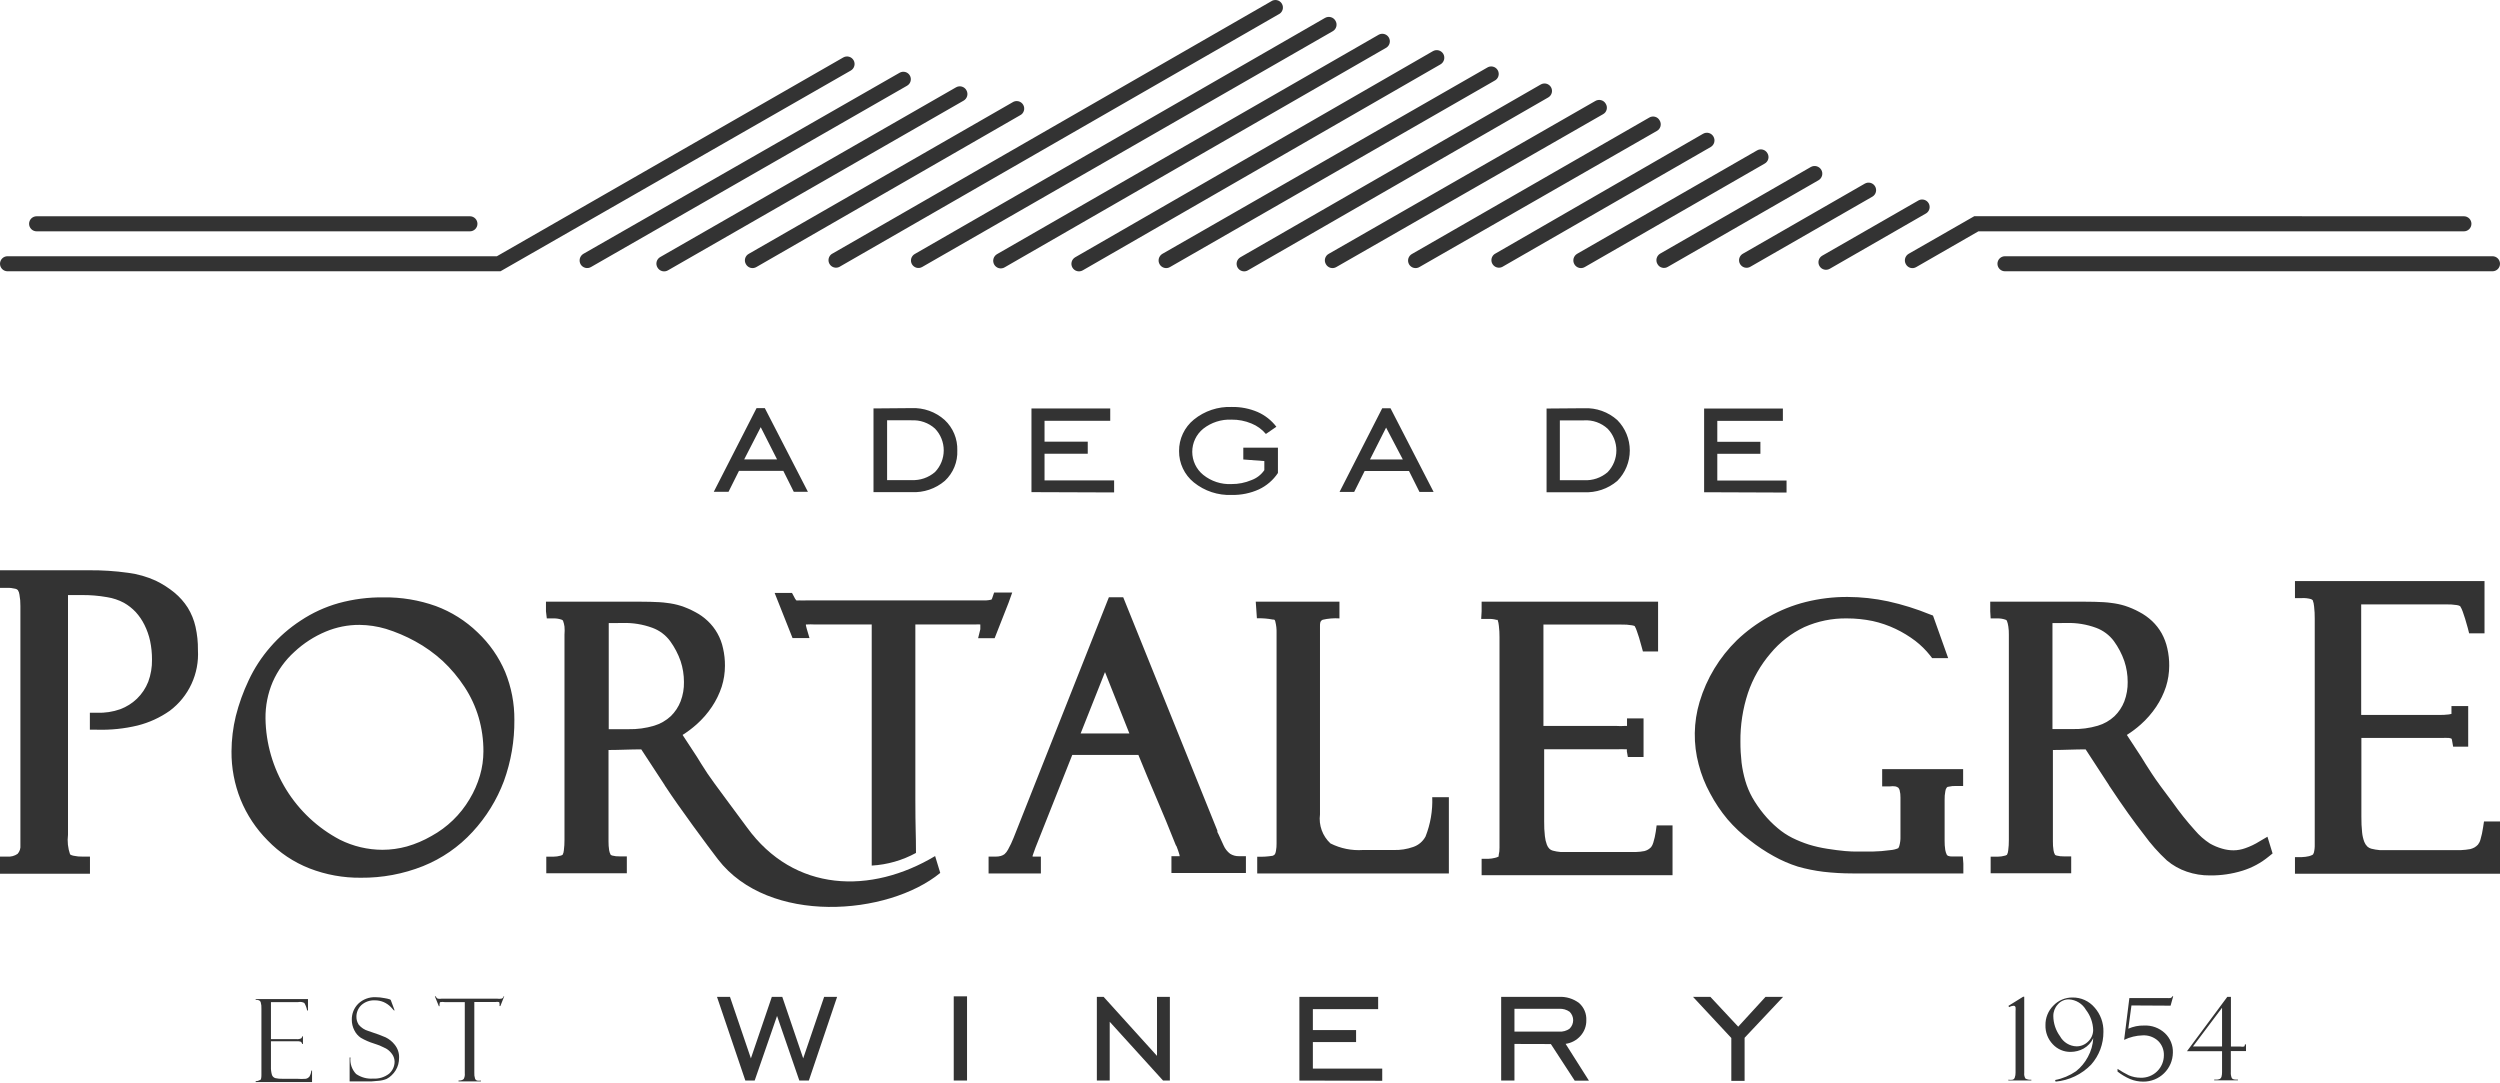
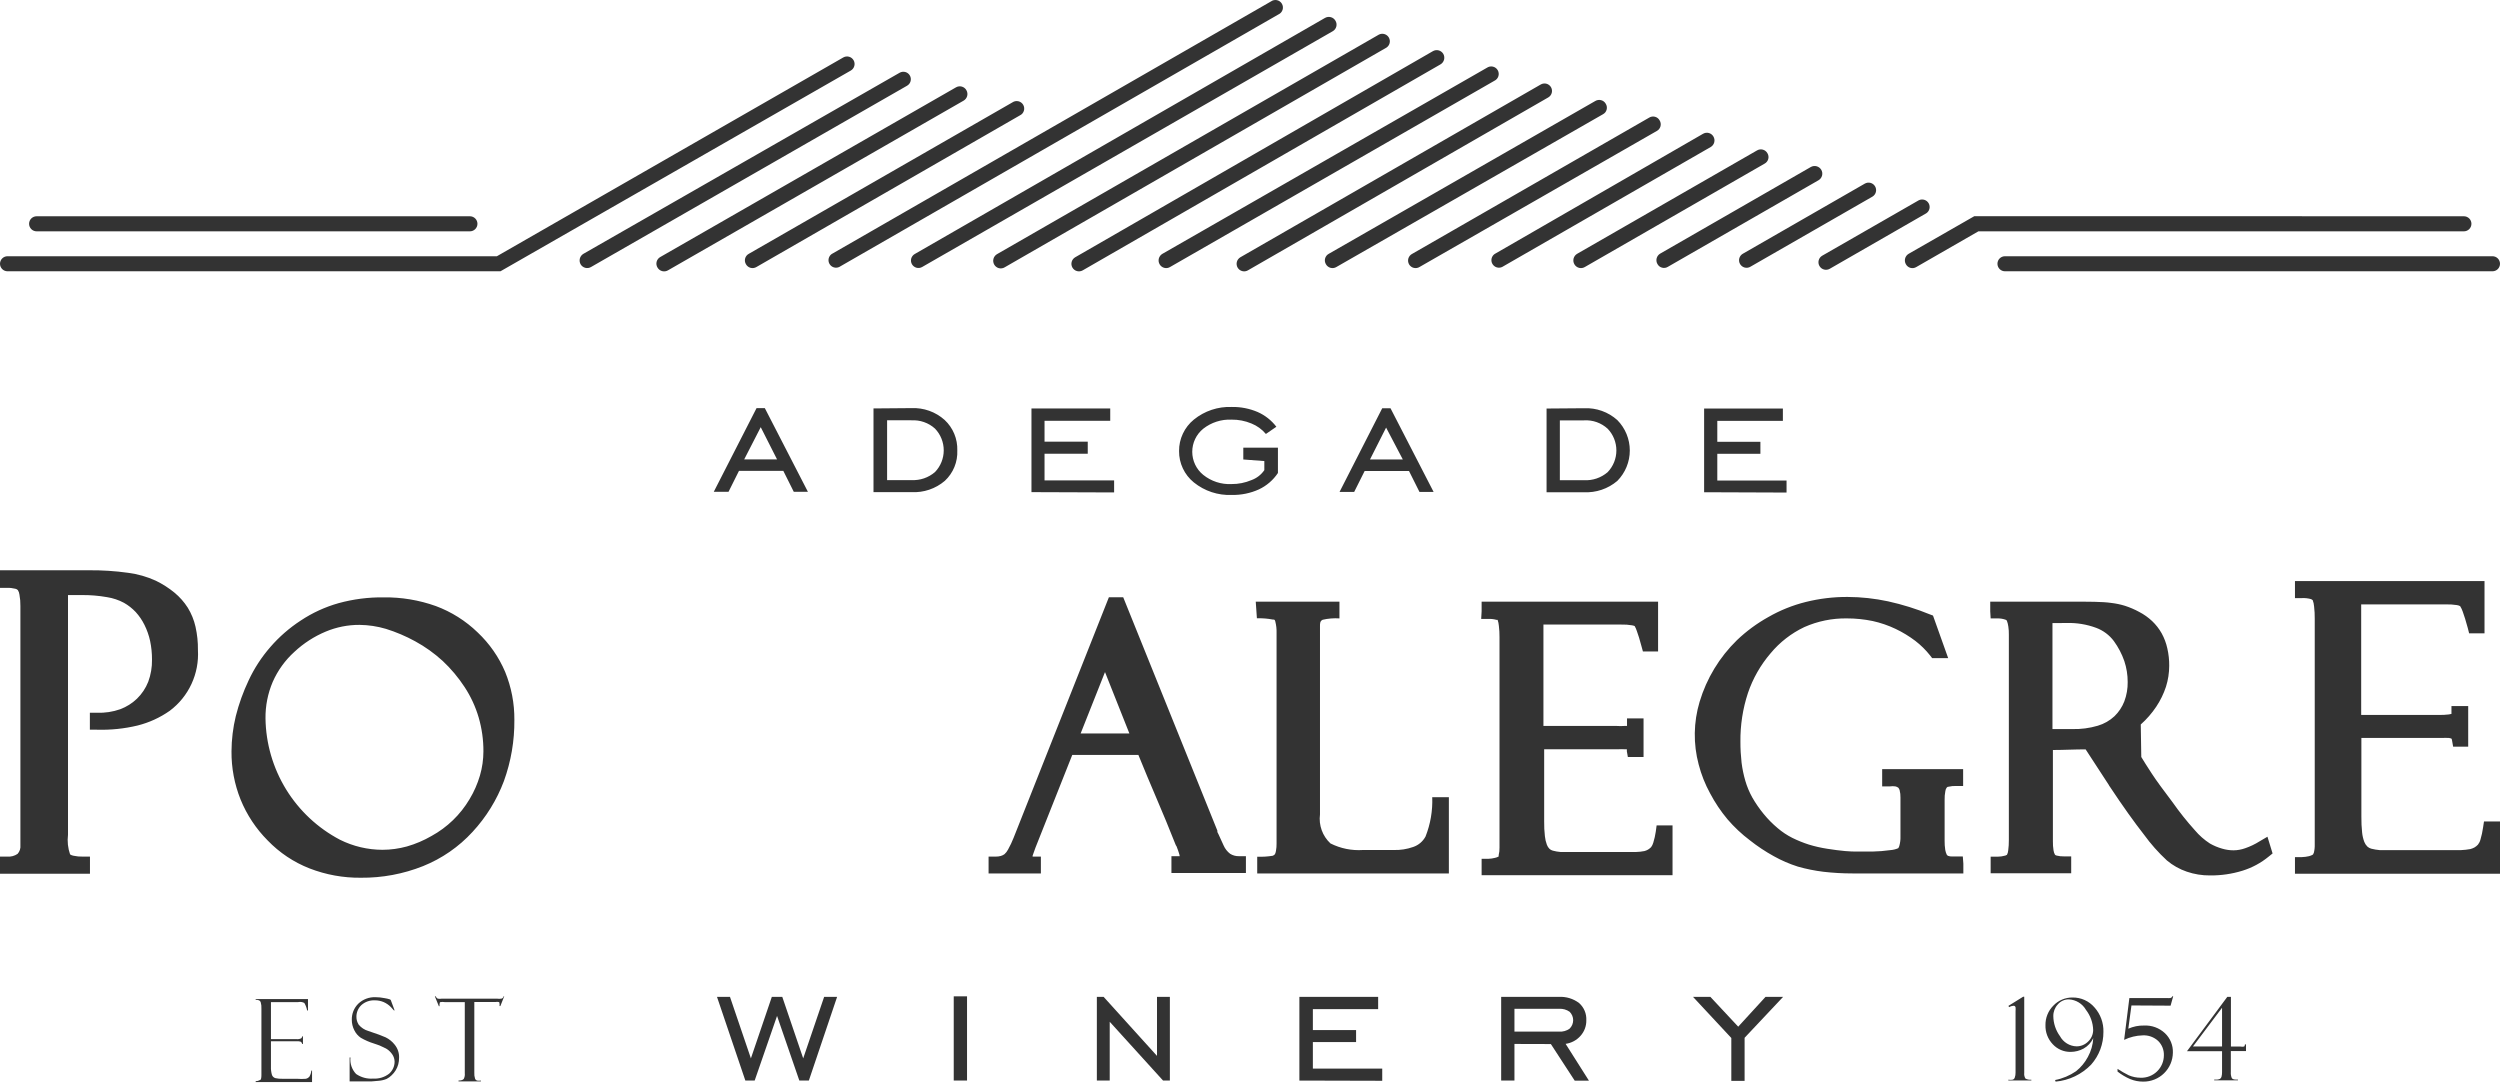
<svg xmlns="http://www.w3.org/2000/svg" width="150" height="65" viewBox="0 0 150 65" fill="none">
  <path d="M57.356 5.243C57.408 5.212 57.466 5.192 57.526 5.183C57.586 5.175 57.648 5.179 57.706 5.195C57.765 5.21 57.819 5.238 57.867 5.275C57.915 5.313 57.955 5.359 57.984 5.413C58.014 5.465 58.034 5.523 58.042 5.583C58.05 5.642 58.045 5.703 58.03 5.762C58.014 5.82 57.987 5.875 57.95 5.922C57.913 5.97 57.867 6.01 57.815 6.04L40.077 16.221C40.024 16.251 39.967 16.271 39.907 16.279C39.847 16.287 39.786 16.283 39.727 16.267C39.669 16.251 39.614 16.224 39.567 16.187C39.519 16.15 39.479 16.104 39.449 16.052C39.417 16 39.397 15.942 39.388 15.883C39.379 15.823 39.383 15.762 39.398 15.703C39.413 15.645 39.44 15.59 39.477 15.542C39.513 15.494 39.559 15.454 39.612 15.424L57.356 5.243ZM60.739 6.147C60.791 6.111 60.849 6.085 60.91 6.073C60.972 6.06 61.035 6.06 61.097 6.074C61.158 6.087 61.216 6.113 61.267 6.15C61.318 6.187 61.361 6.234 61.392 6.288C61.424 6.343 61.444 6.403 61.45 6.465C61.457 6.528 61.451 6.591 61.432 6.651C61.413 6.711 61.382 6.766 61.341 6.814C61.299 6.861 61.248 6.899 61.191 6.925L45.387 16.02C45.335 16.052 45.278 16.072 45.218 16.081C45.158 16.09 45.097 16.087 45.038 16.071C44.98 16.056 44.925 16.029 44.877 15.992C44.829 15.956 44.789 15.91 44.759 15.857C44.727 15.805 44.706 15.747 44.697 15.687C44.688 15.627 44.692 15.565 44.708 15.506C44.724 15.448 44.751 15.393 44.789 15.345C44.827 15.297 44.875 15.258 44.928 15.229L60.739 6.147ZM76.262 0.084C76.313 0.047 76.371 0.022 76.433 0.009C76.494 -0.003 76.558 -0.003 76.619 0.01C76.681 0.024 76.739 0.05 76.789 0.086C76.84 0.123 76.883 0.171 76.914 0.225C76.946 0.279 76.966 0.34 76.973 0.402C76.98 0.465 76.974 0.528 76.955 0.588C76.936 0.648 76.904 0.703 76.863 0.75C76.822 0.798 76.771 0.836 76.713 0.862L50.352 16.02C50.249 16.067 50.133 16.075 50.026 16.041C49.918 16.007 49.827 15.934 49.771 15.837C49.714 15.74 49.696 15.625 49.72 15.514C49.744 15.404 49.808 15.307 49.9 15.242L76.262 0.084ZM79.5 1.075C79.553 1.045 79.61 1.025 79.67 1.018C79.73 1.01 79.791 1.014 79.85 1.03C79.908 1.045 79.963 1.072 80.01 1.109C80.058 1.146 80.098 1.192 80.128 1.245C80.159 1.297 80.18 1.354 80.189 1.414C80.198 1.474 80.194 1.535 80.179 1.593C80.164 1.652 80.137 1.707 80.1 1.755C80.064 1.803 80.017 1.843 79.965 1.873L55.329 16.02C55.226 16.079 55.103 16.095 54.989 16.064C54.874 16.032 54.776 15.957 54.717 15.854C54.658 15.751 54.642 15.628 54.673 15.513C54.705 15.399 54.78 15.301 54.883 15.242L79.5 1.075ZM82.739 2.073C82.843 2.022 82.962 2.013 83.072 2.047C83.182 2.08 83.275 2.155 83.332 2.255C83.389 2.356 83.406 2.474 83.378 2.586C83.351 2.698 83.282 2.795 83.185 2.858L60.281 16.039C60.23 16.07 60.172 16.091 60.112 16.1C60.052 16.109 59.991 16.105 59.933 16.09C59.874 16.075 59.819 16.048 59.772 16.011C59.724 15.975 59.683 15.928 59.654 15.876C59.623 15.823 59.604 15.766 59.596 15.706C59.588 15.646 59.592 15.585 59.608 15.527C59.623 15.468 59.651 15.414 59.688 15.366C59.724 15.318 59.77 15.278 59.823 15.248L82.739 2.073ZM85.972 3.071C86.023 3.041 86.081 3.021 86.141 3.012C86.2 3.004 86.261 3.008 86.319 3.023C86.378 3.038 86.432 3.064 86.48 3.101C86.528 3.137 86.569 3.183 86.599 3.235C86.659 3.341 86.674 3.466 86.643 3.583C86.611 3.7 86.535 3.801 86.43 3.862L64.964 16.221C64.859 16.281 64.736 16.297 64.62 16.266C64.504 16.235 64.405 16.159 64.345 16.055C64.285 15.951 64.269 15.827 64.3 15.711C64.332 15.595 64.408 15.496 64.512 15.436L85.972 3.071ZM89.21 4.069C89.262 4.033 89.32 4.008 89.381 3.995C89.443 3.982 89.507 3.983 89.568 3.996C89.629 4.009 89.687 4.035 89.738 4.072C89.789 4.109 89.832 4.156 89.863 4.211C89.895 4.265 89.915 4.325 89.921 4.388C89.928 4.45 89.922 4.514 89.903 4.574C89.885 4.633 89.853 4.689 89.812 4.736C89.77 4.783 89.719 4.821 89.662 4.848L70.205 16.02C70.153 16.052 70.096 16.072 70.036 16.081C69.976 16.09 69.915 16.087 69.856 16.071C69.798 16.056 69.743 16.029 69.695 15.992C69.647 15.956 69.607 15.91 69.577 15.857C69.547 15.805 69.527 15.747 69.519 15.687C69.511 15.627 69.515 15.566 69.531 15.508C69.547 15.45 69.574 15.395 69.611 15.347C69.648 15.299 69.694 15.259 69.746 15.229L89.21 4.069ZM92.449 5.067C92.5 5.038 92.557 5.019 92.615 5.012C92.674 5.004 92.733 5.008 92.79 5.024C92.846 5.039 92.9 5.066 92.946 5.102C92.993 5.138 93.032 5.183 93.061 5.234C93.09 5.285 93.109 5.341 93.117 5.4C93.124 5.458 93.12 5.517 93.105 5.574C93.089 5.631 93.063 5.684 93.027 5.731C92.991 5.777 92.946 5.816 92.895 5.846L74.874 16.221C74.823 16.251 74.766 16.27 74.707 16.278C74.648 16.285 74.588 16.281 74.531 16.266C74.474 16.25 74.42 16.224 74.373 16.188C74.325 16.151 74.286 16.106 74.256 16.055C74.227 16.003 74.207 15.946 74.2 15.887C74.192 15.828 74.196 15.768 74.211 15.711C74.227 15.654 74.253 15.6 74.29 15.553C74.326 15.506 74.371 15.466 74.422 15.436L92.449 5.067ZM95.719 6.059C95.771 6.028 95.829 6.008 95.889 5.999C95.949 5.991 96.01 5.995 96.069 6.011C96.128 6.026 96.183 6.054 96.23 6.091C96.278 6.129 96.318 6.175 96.347 6.229C96.379 6.28 96.4 6.338 96.409 6.399C96.418 6.459 96.414 6.52 96.398 6.579C96.382 6.638 96.355 6.693 96.317 6.741C96.279 6.788 96.231 6.828 96.177 6.856L80.184 16.02C80.133 16.052 80.075 16.072 80.016 16.081C79.956 16.09 79.895 16.087 79.836 16.071C79.778 16.056 79.723 16.029 79.675 15.992C79.627 15.956 79.587 15.91 79.557 15.857C79.525 15.805 79.504 15.747 79.495 15.687C79.486 15.627 79.49 15.565 79.506 15.506C79.522 15.448 79.549 15.393 79.587 15.345C79.625 15.297 79.673 15.258 79.726 15.229L95.719 6.059ZM98.952 7.057C99.004 7.025 99.061 7.004 99.122 6.995C99.182 6.986 99.243 6.99 99.302 7.006C99.361 7.022 99.416 7.05 99.464 7.087C99.511 7.125 99.551 7.173 99.579 7.227C99.611 7.278 99.632 7.336 99.64 7.396C99.649 7.455 99.646 7.516 99.631 7.575C99.615 7.633 99.589 7.688 99.552 7.736C99.515 7.784 99.469 7.824 99.416 7.854L85.181 16.014C85.129 16.047 85.071 16.07 85.01 16.08C84.95 16.09 84.888 16.088 84.828 16.073C84.768 16.059 84.712 16.032 84.663 15.995C84.614 15.958 84.573 15.911 84.542 15.858C84.512 15.804 84.493 15.745 84.486 15.684C84.479 15.623 84.485 15.561 84.503 15.502C84.521 15.443 84.551 15.389 84.591 15.342C84.631 15.295 84.68 15.257 84.735 15.229L98.952 7.057ZM102.178 8.03C102.23 7.999 102.287 7.978 102.347 7.969C102.407 7.96 102.468 7.964 102.526 7.979C102.585 7.994 102.64 8.021 102.688 8.058C102.736 8.094 102.776 8.141 102.806 8.193C102.836 8.245 102.856 8.302 102.865 8.362C102.873 8.422 102.869 8.483 102.854 8.541C102.839 8.599 102.813 8.654 102.776 8.702C102.74 8.75 102.694 8.79 102.642 8.821L90.127 16.02C90.025 16.067 89.908 16.075 89.801 16.041C89.694 16.007 89.603 15.934 89.546 15.837C89.489 15.74 89.471 15.625 89.495 15.514C89.519 15.404 89.583 15.307 89.675 15.242L102.178 8.03ZM105.417 9.028C105.468 8.997 105.526 8.976 105.586 8.967C105.646 8.958 105.707 8.962 105.765 8.977C105.824 8.992 105.879 9.019 105.927 9.056C105.974 9.092 106.015 9.139 106.044 9.191C106.076 9.243 106.098 9.301 106.106 9.361C106.115 9.421 106.112 9.483 106.096 9.542C106.08 9.6 106.052 9.655 106.014 9.703C105.976 9.751 105.929 9.79 105.875 9.819L95.092 16.02C95.04 16.052 94.983 16.072 94.923 16.081C94.863 16.09 94.802 16.087 94.743 16.071C94.685 16.056 94.63 16.029 94.582 15.992C94.534 15.956 94.494 15.91 94.464 15.857C94.433 15.805 94.413 15.748 94.405 15.688C94.397 15.628 94.4 15.568 94.415 15.509C94.431 15.451 94.457 15.396 94.493 15.348C94.53 15.3 94.575 15.26 94.627 15.229L105.417 9.028ZM108.649 10.02C108.755 9.96 108.88 9.945 108.998 9.976C109.115 10.008 109.215 10.084 109.277 10.189C109.307 10.241 109.327 10.299 109.335 10.359C109.343 10.419 109.339 10.48 109.323 10.538C109.307 10.597 109.28 10.651 109.243 10.699C109.206 10.747 109.16 10.787 109.107 10.817L100.075 16.008C100.024 16.04 99.966 16.061 99.906 16.071C99.846 16.08 99.785 16.077 99.726 16.061C99.668 16.046 99.612 16.019 99.564 15.982C99.517 15.944 99.477 15.898 99.448 15.844C99.417 15.793 99.397 15.735 99.389 15.675C99.38 15.616 99.384 15.555 99.399 15.497C99.414 15.438 99.441 15.384 99.477 15.336C99.513 15.288 99.559 15.247 99.611 15.217L108.649 10.02ZM111.888 11.018C111.992 10.958 112.116 10.942 112.232 10.973C112.348 11.004 112.446 11.08 112.506 11.184C112.566 11.288 112.582 11.412 112.551 11.527C112.52 11.643 112.444 11.742 112.34 11.802L105.04 15.995C104.988 16.029 104.931 16.051 104.87 16.061C104.809 16.072 104.747 16.069 104.687 16.055C104.627 16.04 104.571 16.013 104.522 15.976C104.473 15.939 104.432 15.892 104.402 15.839C104.371 15.785 104.352 15.726 104.345 15.665C104.339 15.604 104.344 15.542 104.362 15.483C104.381 15.424 104.41 15.37 104.45 15.323C104.49 15.276 104.539 15.238 104.595 15.21L111.888 11.018ZM115.127 12.016C115.23 11.965 115.349 11.955 115.459 11.989C115.57 12.023 115.663 12.097 115.72 12.198C115.777 12.298 115.793 12.416 115.766 12.528C115.738 12.64 115.669 12.738 115.572 12.8L109.785 16.127C109.681 16.187 109.558 16.203 109.442 16.172C109.326 16.14 109.227 16.065 109.167 15.96C109.107 15.857 109.091 15.733 109.122 15.617C109.153 15.501 109.229 15.402 109.333 15.342L115.127 12.016ZM28.195 12.976C28.315 12.976 28.43 13.024 28.514 13.108C28.599 13.193 28.647 13.308 28.647 13.428C28.647 13.548 28.599 13.663 28.514 13.747C28.43 13.832 28.315 13.88 28.195 13.88H2.197C2.077 13.88 1.962 13.832 1.877 13.747C1.793 13.663 1.745 13.548 1.745 13.428C1.745 13.308 1.793 13.193 1.877 13.108C1.962 13.024 2.077 12.976 2.197 12.976H28.195ZM147.835 12.976C147.954 12.976 148.069 13.024 148.154 13.108C148.239 13.193 148.286 13.308 148.286 13.428C148.286 13.548 148.239 13.663 148.154 13.747C148.069 13.832 147.954 13.88 147.835 13.88H118.704L114.982 16.02C114.931 16.052 114.873 16.074 114.813 16.083C114.753 16.092 114.692 16.089 114.633 16.074C114.575 16.059 114.52 16.032 114.472 15.994C114.424 15.957 114.384 15.91 114.355 15.857C114.324 15.805 114.304 15.748 114.296 15.688C114.288 15.628 114.291 15.568 114.306 15.509C114.321 15.451 114.348 15.396 114.384 15.348C114.421 15.3 114.466 15.26 114.518 15.229L118.46 12.97L147.835 12.976ZM149.548 15.374C149.668 15.374 149.783 15.421 149.868 15.506C149.952 15.591 150 15.706 150 15.826C150 15.945 149.952 16.06 149.868 16.145C149.783 16.23 149.668 16.277 149.548 16.277H120.299C120.179 16.277 120.064 16.23 119.979 16.145C119.894 16.06 119.847 15.945 119.847 15.826C119.847 15.706 119.894 15.591 119.979 15.506C120.064 15.421 120.179 15.374 120.299 15.374H149.548ZM50.596 3.448C50.7 3.388 50.824 3.372 50.94 3.403C51.056 3.434 51.155 3.51 51.215 3.614C51.275 3.718 51.291 3.842 51.259 3.958C51.228 4.074 51.152 4.173 51.048 4.233L30.028 16.277H0.452C0.332 16.277 0.217 16.23 0.132 16.145C0.048 16.06 0 15.945 0 15.826C0 15.706 0.048 15.591 0.132 15.506C0.217 15.421 0.332 15.374 0.452 15.374H29.814L50.596 3.448ZM53.979 4.364C54.031 4.335 54.087 4.316 54.145 4.309C54.204 4.301 54.263 4.305 54.32 4.321C54.377 4.336 54.43 4.363 54.477 4.399C54.523 4.435 54.562 4.48 54.591 4.531C54.621 4.582 54.64 4.638 54.647 4.697C54.654 4.755 54.65 4.814 54.635 4.871C54.62 4.928 54.593 4.981 54.557 5.028C54.521 5.074 54.476 5.113 54.425 5.143L35.463 16.02C35.411 16.051 35.354 16.071 35.294 16.079C35.235 16.087 35.174 16.084 35.115 16.069C35.057 16.053 35.002 16.027 34.955 15.991C34.906 15.954 34.866 15.909 34.836 15.857C34.776 15.751 34.761 15.626 34.792 15.508C34.824 15.391 34.9 15.291 35.005 15.229L53.979 4.364Z" fill="#333333" />
  <path d="M103.879 64.853V62.279L101.582 59.813H102.624L104.293 61.601L105.931 59.813H106.986L104.676 62.267V64.853H103.879ZM90.867 62.637V64.834H90.07V59.813H93.535C93.97 59.789 94.399 59.92 94.746 60.183C94.891 60.312 95.006 60.472 95.081 60.651C95.156 60.831 95.189 61.025 95.179 61.219C95.186 61.561 95.062 61.892 94.834 62.148C94.603 62.411 94.284 62.583 93.937 62.631L95.336 64.84H94.483L93.052 62.643L90.867 62.637ZM90.867 61.896H93.547C93.771 61.913 93.993 61.851 94.175 61.721C94.243 61.655 94.297 61.575 94.334 61.488C94.371 61.401 94.39 61.307 94.39 61.212C94.39 61.117 94.371 61.024 94.334 60.936C94.297 60.849 94.243 60.77 94.175 60.704C93.992 60.576 93.77 60.514 93.547 60.528H90.867V61.896ZM77.963 64.834V59.813H82.689V60.547H78.772V61.802H81.365V62.524H78.772V64.118H82.934V64.847L77.963 64.834ZM65.811 64.834V59.813H66.219L69.42 63.353V59.813H70.192V64.834H69.784L66.583 61.306V64.834H65.811ZM57.224 64.834V59.781H58.022V64.834H57.224ZM44.721 64.834L43.02 59.813H43.799L45.054 63.503L46.309 59.813H46.937L48.192 63.503L49.448 59.813H50.226L48.531 64.834H47.96L46.623 60.955L45.28 64.834H44.721Z" fill="#333333" />
  <path d="M30.254 59.775L30.021 60.365H29.971C29.979 60.317 29.979 60.268 29.971 60.221C29.971 60.164 29.971 60.133 29.915 60.12C29.857 60.107 29.797 60.107 29.739 60.12H28.459V64.357C28.451 64.478 28.465 64.599 28.502 64.715C28.511 64.742 28.526 64.766 28.546 64.787C28.565 64.807 28.589 64.823 28.615 64.834C28.694 64.847 28.775 64.847 28.854 64.834V64.884H27.511V64.834C27.68 64.834 27.781 64.79 27.825 64.734C27.879 64.632 27.901 64.516 27.887 64.401V60.126H26.676C26.595 60.112 26.512 60.112 26.431 60.126C26.393 60.126 26.375 60.177 26.375 60.233C26.368 60.279 26.368 60.325 26.375 60.371H26.331L26.092 59.781H26.142C26.165 59.84 26.207 59.889 26.262 59.919C26.345 59.934 26.43 59.934 26.513 59.919H29.814C29.906 59.932 29.999 59.932 30.09 59.919C30.122 59.909 30.149 59.891 30.172 59.867C30.194 59.843 30.209 59.813 30.216 59.781L30.254 59.775ZM23.443 59.995L23.676 60.622H23.632L23.45 60.421C23.327 60.297 23.182 60.197 23.023 60.126C22.852 60.054 22.668 60.017 22.483 60.02C22.188 60.007 21.899 60.11 21.68 60.308C21.585 60.399 21.51 60.508 21.459 60.629C21.409 60.75 21.383 60.88 21.385 61.011C21.384 61.178 21.432 61.342 21.523 61.482C21.673 61.663 21.874 61.794 22.1 61.859C22.609 62.028 22.954 62.154 23.142 62.242C23.353 62.346 23.537 62.496 23.682 62.681C23.863 62.904 23.957 63.185 23.945 63.472C23.945 63.603 23.928 63.734 23.895 63.861C23.826 64.114 23.687 64.342 23.494 64.52C23.407 64.607 23.308 64.679 23.199 64.734C23.047 64.797 22.886 64.835 22.722 64.847L22.295 64.884H20.977V63.447H21.027C21.009 63.627 21.029 63.809 21.088 63.98C21.146 64.151 21.241 64.307 21.366 64.439C21.665 64.645 22.026 64.743 22.389 64.715C22.734 64.738 23.076 64.633 23.349 64.42C23.451 64.33 23.533 64.221 23.59 64.097C23.646 63.974 23.675 63.84 23.676 63.704C23.674 63.547 23.626 63.394 23.538 63.265C23.452 63.139 23.344 63.03 23.217 62.945C22.97 62.807 22.709 62.696 22.439 62.612C22.163 62.527 21.898 62.411 21.648 62.267C21.481 62.153 21.347 61.997 21.259 61.815C21.159 61.621 21.107 61.406 21.108 61.187C21.104 61.008 21.137 60.83 21.203 60.664C21.27 60.498 21.37 60.347 21.498 60.221C21.635 60.09 21.798 59.988 21.976 59.921C22.154 59.854 22.343 59.824 22.533 59.831C22.715 59.833 22.895 59.852 23.073 59.888C23.182 59.904 23.289 59.929 23.393 59.963L23.443 59.995ZM15.34 59.995V59.944H18.479V60.629H18.428C18.399 60.469 18.342 60.316 18.259 60.177C18.145 60.117 18.014 60.1 17.889 60.126H16.257V62.348H17.776C17.874 62.36 17.974 62.344 18.064 62.304C18.084 62.291 18.099 62.273 18.11 62.252C18.121 62.232 18.127 62.209 18.127 62.185H18.177V62.637H18.127C18.124 62.611 18.116 62.586 18.103 62.563C18.09 62.541 18.073 62.521 18.052 62.505C17.977 62.48 17.898 62.47 17.82 62.474H16.257V63.999C16.25 64.169 16.271 64.338 16.319 64.501C16.337 64.547 16.364 64.588 16.4 64.62C16.436 64.653 16.48 64.677 16.526 64.689C16.665 64.719 16.806 64.732 16.947 64.727H17.826C18.003 64.742 18.182 64.742 18.359 64.727C18.433 64.709 18.501 64.669 18.554 64.614C18.626 64.501 18.669 64.372 18.679 64.238H18.723V64.922H15.34V64.872C15.431 64.871 15.519 64.847 15.598 64.802C15.66 64.802 15.685 64.671 15.685 64.52V60.516C15.693 60.386 15.678 60.257 15.642 60.133C15.61 60.026 15.51 59.988 15.34 59.988V59.995Z" fill="#333333" />
  <path d="M131.578 62.788H133.323V60.465L131.578 62.788ZM134.76 63.064H133.85V64.319C133.84 64.443 133.859 64.568 133.907 64.683C133.944 64.746 134.038 64.777 134.183 64.777H134.277V64.821H132.852V64.777H132.946C133.032 64.785 133.119 64.77 133.197 64.734C133.245 64.704 133.279 64.656 133.291 64.602C133.314 64.511 133.325 64.418 133.323 64.326V63.07H131.22L133.637 59.813H133.856V62.794H134.434C134.5 62.808 134.569 62.808 134.635 62.794C134.672 62.794 134.691 62.731 134.697 62.662H134.76V63.064ZM127.887 60.327L127.699 61.721C127.995 61.59 128.317 61.525 128.64 61.532C128.87 61.521 129.099 61.555 129.315 61.634C129.53 61.713 129.728 61.834 129.896 61.991C130.054 62.14 130.178 62.322 130.26 62.523C130.342 62.724 130.381 62.941 130.373 63.158C130.37 63.389 130.322 63.617 130.232 63.829C130.141 64.041 130.01 64.234 129.845 64.395C129.68 64.557 129.485 64.684 129.271 64.77C129.056 64.856 128.827 64.899 128.597 64.897C128.328 64.899 128.061 64.848 127.812 64.746C127.54 64.629 127.285 64.477 127.052 64.294V64.131C127.27 64.275 127.497 64.405 127.73 64.52C127.953 64.614 128.192 64.663 128.433 64.664C128.615 64.671 128.796 64.641 128.965 64.576C129.135 64.512 129.29 64.413 129.42 64.287C129.551 64.161 129.655 64.01 129.726 63.843C129.797 63.676 129.833 63.496 129.833 63.315C129.838 63.157 129.81 63 129.752 62.853C129.694 62.706 129.606 62.573 129.494 62.461C129.37 62.344 129.222 62.254 129.061 62.195C128.901 62.137 128.73 62.112 128.559 62.122C128.174 62.132 127.795 62.224 127.448 62.392L127.762 59.882H130.015C130.082 59.889 130.149 59.889 130.216 59.882C130.245 59.877 130.272 59.865 130.294 59.846C130.316 59.827 130.332 59.803 130.341 59.775H130.392L130.235 60.34L127.887 60.327ZM124.592 62.781C124.723 62.782 124.853 62.756 124.973 62.705C125.094 62.654 125.204 62.58 125.295 62.486C125.387 62.398 125.461 62.292 125.512 62.174C125.562 62.057 125.589 61.93 125.59 61.802C125.578 61.363 125.426 60.938 125.157 60.591C125.053 60.41 124.906 60.258 124.728 60.148C124.55 60.039 124.348 59.975 124.14 59.963C124.011 59.959 123.883 59.985 123.766 60.039C123.648 60.092 123.544 60.171 123.462 60.271C123.289 60.461 123.195 60.71 123.199 60.968C123.204 61.401 123.344 61.822 123.6 62.173C123.698 62.352 123.841 62.502 124.015 62.609C124.189 62.716 124.388 62.776 124.592 62.781V62.781ZM123.337 64.897L123.305 64.802C123.756 64.715 124.183 64.535 124.561 64.275C124.853 64.042 125.094 63.752 125.27 63.422C125.463 63.072 125.575 62.684 125.596 62.286V62.286C125.474 62.55 125.272 62.77 125.019 62.913C124.78 63.043 124.513 63.112 124.241 63.114C124.039 63.117 123.84 63.078 123.655 62.999C123.47 62.92 123.304 62.803 123.167 62.656C123.022 62.503 122.908 62.323 122.832 62.126C122.757 61.928 122.721 61.718 122.728 61.507C122.724 61.291 122.764 61.076 122.845 60.876C122.926 60.675 123.046 60.493 123.199 60.34C123.348 60.182 123.528 60.057 123.728 59.973C123.928 59.889 124.143 59.847 124.36 59.85C124.607 59.848 124.852 59.899 125.078 60.001C125.303 60.103 125.504 60.253 125.665 60.44C126.028 60.844 126.221 61.373 126.205 61.915C126.21 62.636 125.949 63.334 125.471 63.874C124.906 64.461 124.148 64.824 123.337 64.897V64.897ZM120.506 60.352L121.385 59.806H121.454V64.376C121.439 64.494 121.465 64.614 121.529 64.715C121.637 64.771 121.759 64.795 121.881 64.784V64.828H120.5V64.784C120.581 64.794 120.663 64.794 120.744 64.784C120.776 64.777 120.805 64.763 120.829 64.742C120.853 64.721 120.871 64.694 120.883 64.664C120.92 64.564 120.937 64.457 120.933 64.351V60.666C120.941 60.589 120.941 60.511 120.933 60.434C120.925 60.406 120.908 60.381 120.884 60.365C120.859 60.349 120.83 60.342 120.801 60.346C120.71 60.354 120.622 60.382 120.544 60.428L120.506 60.352Z" fill="#333333" />
  <path d="M102.247 29.534V24.512H106.973V25.253H103.038V26.509H105.624V27.23H103.038V28.831H107.193V29.553L102.247 29.534ZM95.048 25.222H93.591V28.812H95.048C95.563 28.84 96.069 28.666 96.46 28.329C96.796 27.978 96.983 27.512 96.983 27.026C96.983 26.541 96.796 26.074 96.46 25.724C96.27 25.55 96.047 25.416 95.805 25.329C95.562 25.243 95.305 25.206 95.048 25.222V25.222ZM95.048 24.494C95.778 24.461 96.492 24.716 97.037 25.203C97.518 25.689 97.788 26.346 97.788 27.029C97.788 27.713 97.518 28.37 97.037 28.856C96.479 29.33 95.76 29.573 95.029 29.534H92.794V24.512L95.048 24.494ZM80.373 29.515L82.934 24.494H83.43L86.016 29.515H85.168L84.54 28.26H81.879L81.251 29.515H80.373ZM82.199 27.569H84.17L83.166 25.655L82.199 27.569ZM74.598 27.569V26.86H76.676V28.379C76.392 28.806 75.997 29.146 75.533 29.364C75.023 29.595 74.468 29.708 73.908 29.697C73.082 29.732 72.272 29.464 71.629 28.944C71.349 28.717 71.124 28.43 70.971 28.104C70.817 27.778 70.74 27.421 70.744 27.061C70.741 26.701 70.819 26.345 70.973 26.019C71.126 25.693 71.35 25.405 71.629 25.178C72.271 24.655 73.081 24.385 73.908 24.418C74.44 24.408 74.968 24.511 75.458 24.72C75.901 24.915 76.288 25.22 76.582 25.605L75.954 26.038C75.721 25.761 75.424 25.545 75.088 25.41C74.708 25.251 74.3 25.172 73.889 25.178C73.277 25.152 72.676 25.346 72.194 25.724C71.988 25.891 71.822 26.102 71.708 26.341C71.594 26.581 71.535 26.843 71.535 27.108C71.535 27.373 71.594 27.635 71.708 27.874C71.822 28.114 71.988 28.325 72.194 28.492C72.673 28.877 73.275 29.074 73.889 29.044C74.301 29.048 74.709 28.966 75.088 28.806C75.401 28.693 75.671 28.484 75.86 28.209V27.663L74.598 27.569ZM61.888 29.528V24.506H66.614V25.247H62.672V26.502H65.265V27.224H62.672V28.825H66.847V29.546L61.888 29.528ZM54.689 25.215H53.226V28.806H54.689C55.204 28.833 55.71 28.66 56.101 28.322C56.437 27.972 56.624 27.505 56.624 27.02C56.624 26.535 56.437 26.068 56.101 25.718C55.909 25.543 55.684 25.41 55.439 25.325C55.194 25.239 54.935 25.204 54.676 25.222L54.689 25.215ZM54.689 24.487C55.419 24.455 56.133 24.709 56.678 25.197C56.928 25.43 57.126 25.715 57.257 26.031C57.388 26.347 57.449 26.688 57.438 27.029C57.452 27.369 57.393 27.707 57.264 28.021C57.135 28.336 56.939 28.618 56.691 28.85C56.135 29.325 55.418 29.567 54.689 29.528H52.41V24.506L54.689 24.487ZM42.826 29.509L45.393 24.487H45.889L48.475 29.509H47.627L47 28.253H44.338L43.711 29.509H42.826ZM44.652 27.563H46.623L45.644 25.63L44.652 27.563Z" fill="#333333" />
-   <path fill-rule="evenodd" clip-rule="evenodd" d="M137.698 35.453V34.863H149.071V38.001H148.148L148.067 37.681C147.954 37.263 147.853 36.936 147.766 36.702C147.727 36.585 147.674 36.473 147.609 36.369C147.55 36.337 147.486 36.316 147.42 36.306C147.202 36.273 146.982 36.258 146.761 36.263H141.671V42.897H146.366C146.555 42.899 146.743 42.889 146.931 42.866L147.088 42.834C147.089 42.816 147.089 42.797 147.088 42.778V42.364H148.092V44.799H147.188L147.125 44.441C147.122 44.397 147.109 44.354 147.088 44.316C147.037 44.296 146.984 44.284 146.931 44.278C146.793 44.27 146.654 44.27 146.516 44.278H141.683V49.004C141.679 49.321 141.694 49.637 141.727 49.952C141.746 50.145 141.791 50.335 141.859 50.517C141.9 50.621 141.962 50.715 142.041 50.793C142.106 50.852 142.183 50.895 142.267 50.919C142.436 50.963 142.608 50.992 142.782 51.007C142.995 51.007 143.259 51.007 143.573 51.007H146.529C147.006 51.007 147.383 51.007 147.659 51.007C147.848 50.999 148.037 50.978 148.224 50.944C148.306 50.921 148.386 50.89 148.462 50.85C148.542 50.804 148.614 50.747 148.676 50.68C148.746 50.591 148.798 50.489 148.826 50.379C148.896 50.142 148.949 49.901 148.983 49.657L149.04 49.287H150V52.425H137.698V51.427H138.106C138.252 51.423 138.397 51.404 138.539 51.371C138.625 51.35 138.708 51.317 138.784 51.27C138.784 51.27 138.784 51.233 138.828 51.176C138.871 51.01 138.89 50.839 138.884 50.668V37.123C138.887 36.879 138.874 36.636 138.846 36.394C138.837 36.259 138.808 36.126 138.759 35.999C138.759 35.999 138.727 35.999 138.671 35.949C138.495 35.899 138.313 35.877 138.131 35.886H137.698V35.453ZM123.148 37.386V43.744H124.335C124.853 43.758 125.369 43.69 125.866 43.544C126.241 43.434 126.585 43.238 126.87 42.972C127.129 42.721 127.33 42.417 127.46 42.081C127.599 41.71 127.667 41.316 127.661 40.92C127.662 40.493 127.594 40.069 127.46 39.665C127.311 39.236 127.099 38.833 126.833 38.466C126.562 38.103 126.191 37.826 125.766 37.669C125.196 37.459 124.59 37.361 123.983 37.38L123.148 37.386ZM119.414 36.677V36.099H124.215C125.333 36.099 126.149 36.099 126.67 36.175C126.953 36.207 127.232 36.266 127.504 36.35C127.797 36.446 128.081 36.567 128.352 36.715C128.635 36.862 128.897 37.048 129.13 37.267C129.356 37.482 129.548 37.729 129.701 38.001C129.857 38.285 129.971 38.589 130.04 38.905C130.118 39.247 130.156 39.596 130.153 39.947C130.152 40.373 130.087 40.796 129.959 41.202C129.819 41.627 129.623 42.03 129.375 42.401C129.112 42.795 128.8 43.154 128.446 43.468C128.186 43.701 127.907 43.91 127.611 44.096L128.477 45.42C128.603 45.634 128.816 45.966 129.105 46.412C129.394 46.858 129.821 47.429 130.36 48.144C130.77 48.727 131.214 49.285 131.691 49.814C131.952 50.123 132.256 50.391 132.595 50.611C132.826 50.743 133.073 50.846 133.329 50.919C133.551 50.985 133.782 51.019 134.013 51.019C134.251 51.017 134.487 50.974 134.71 50.894C135.014 50.79 135.305 50.651 135.576 50.479L136.047 50.203L136.355 51.207L136.129 51.389C135.662 51.774 135.125 52.064 134.547 52.243C133.915 52.438 133.256 52.533 132.595 52.526C132.123 52.529 131.654 52.453 131.208 52.3C130.772 52.152 130.367 51.924 130.015 51.628C129.504 51.156 129.042 50.635 128.634 50.071C128.069 49.349 127.379 48.389 126.594 47.203C126.568 47.173 126.546 47.139 126.532 47.102L125.138 44.962C124.473 44.962 123.839 45 123.174 45V50.479C123.17 50.66 123.183 50.841 123.211 51.019C123.223 51.112 123.253 51.201 123.299 51.283C123.325 51.308 123.358 51.326 123.393 51.333C123.539 51.371 123.689 51.388 123.839 51.383H124.272V52.394H119.439V51.402H119.847C120.008 51.401 120.169 51.378 120.324 51.333C120.357 51.324 120.389 51.309 120.418 51.289C120.461 51.207 120.487 51.117 120.493 51.025C120.521 50.817 120.533 50.608 120.531 50.398V38.077C120.535 37.915 120.524 37.753 120.5 37.593C120.485 37.473 120.455 37.355 120.412 37.242C120.391 37.211 120.36 37.188 120.324 37.179C120.174 37.128 120.017 37.102 119.859 37.104H119.439L119.414 36.677ZM117.801 51.822V52.406H111.141C110.56 52.406 109.98 52.373 109.402 52.306C108.887 52.243 108.377 52.14 107.877 51.998C107.374 51.839 106.888 51.629 106.427 51.371C105.923 51.093 105.442 50.774 104.99 50.416C104.501 50.047 104.053 49.626 103.653 49.161C103.249 48.679 102.898 48.155 102.605 47.598C102.306 47.053 102.077 46.474 101.921 45.872C101.59 44.636 101.61 43.332 101.977 42.106C102.398 40.703 103.169 39.431 104.218 38.409C104.784 37.869 105.417 37.403 106.101 37.022C106.805 36.618 107.561 36.314 108.348 36.118C109.169 35.914 110.012 35.812 110.859 35.817C111.675 35.82 112.489 35.909 113.288 36.081C114.145 36.27 114.985 36.533 115.798 36.865L115.98 36.934L116.891 39.489H115.93L115.805 39.326C115.547 39 115.249 38.707 114.92 38.453C114.553 38.176 114.16 37.936 113.746 37.738C113.303 37.526 112.838 37.367 112.359 37.261C111.849 37.156 111.329 37.104 110.808 37.104C109.931 37.092 109.062 37.269 108.26 37.625C107.478 37.996 106.786 38.533 106.233 39.2C105.633 39.9 105.173 40.707 104.877 41.579C104.566 42.522 104.414 43.511 104.425 44.504C104.424 44.923 104.447 45.342 104.494 45.759C104.54 46.129 104.616 46.494 104.72 46.851C104.821 47.196 104.96 47.529 105.134 47.843C105.334 48.193 105.563 48.524 105.818 48.835C106.071 49.145 106.353 49.431 106.66 49.688C106.928 49.917 107.223 50.113 107.538 50.272C107.859 50.43 108.19 50.565 108.53 50.674C108.89 50.784 109.257 50.868 109.628 50.925C110.018 50.988 110.375 51.032 110.702 51.063C110.969 51.087 111.237 51.098 111.505 51.094H112.334C112.699 51.087 113.064 51.058 113.426 51.007C113.586 50.995 113.743 50.957 113.89 50.894C113.924 50.854 113.947 50.806 113.959 50.755C114.011 50.572 114.034 50.381 114.028 50.191V47.856C114.032 47.706 114.015 47.556 113.978 47.41C113.963 47.358 113.937 47.309 113.903 47.266C113.851 47.226 113.791 47.198 113.727 47.184C113.615 47.167 113.501 47.167 113.388 47.184H112.93V46.148H117.788V47.159H117.355C117.207 47.154 117.06 47.169 116.916 47.203C116.853 47.203 116.809 47.24 116.796 47.266C116.755 47.325 116.729 47.394 116.721 47.467C116.687 47.642 116.672 47.821 116.677 48V50.442C116.674 50.627 116.687 50.811 116.715 50.994C116.732 51.092 116.761 51.186 116.803 51.276C116.822 51.309 116.85 51.335 116.884 51.352C116.967 51.381 117.054 51.394 117.142 51.389H117.769L117.801 51.822ZM88.897 36.677V36.099H99.485V39.087H98.575L98.487 38.767C98.387 38.384 98.293 38.083 98.211 37.863C98.178 37.758 98.134 37.657 98.079 37.562C98.027 37.541 97.972 37.526 97.916 37.518C97.709 37.482 97.499 37.468 97.288 37.474H92.606V43.556H96.975C97.146 43.569 97.318 43.569 97.489 43.556H97.621V43.512V43.104H98.613V45.42H97.671L97.609 45.062C97.615 45.027 97.615 44.991 97.609 44.956C97.565 44.952 97.521 44.952 97.477 44.956C97.349 44.948 97.221 44.948 97.094 44.956H92.65V49.293C92.646 49.587 92.66 49.88 92.694 50.172C92.711 50.348 92.751 50.521 92.813 50.686C92.847 50.779 92.9 50.862 92.97 50.931C93.025 50.982 93.092 51.019 93.165 51.038C93.319 51.08 93.476 51.107 93.635 51.12C93.83 51.12 94.075 51.12 94.37 51.12H97.106C97.546 51.12 97.897 51.12 98.155 51.12C98.328 51.116 98.5 51.097 98.669 51.063C98.744 51.043 98.816 51.014 98.883 50.975C98.949 50.934 99.01 50.886 99.065 50.831C99.125 50.75 99.17 50.658 99.197 50.561C99.264 50.343 99.315 50.121 99.347 49.896L99.397 49.525H100.352V52.513H88.897V51.528H89.305C89.438 51.524 89.571 51.505 89.7 51.471C89.777 51.456 89.851 51.428 89.92 51.389V51.314C89.957 51.164 89.974 51.01 89.97 50.856V38.221C89.972 37.996 89.96 37.772 89.932 37.549C89.922 37.427 89.897 37.307 89.857 37.192H89.794C89.635 37.148 89.47 37.129 89.305 37.135H88.871L88.897 36.677ZM64.838 44.008H67.763L66.3 40.324L64.838 44.008ZM68.303 45.295H64.336L62.127 50.862C62.057 51.044 62.001 51.201 61.957 51.339V51.396H62.453V52.406H59.315V51.396H59.741C59.845 51.398 59.949 51.385 60.049 51.358C60.128 51.335 60.202 51.299 60.269 51.251C60.356 51.173 60.428 51.08 60.482 50.975C60.608 50.748 60.72 50.514 60.815 50.272L66.533 35.836H67.393L73.042 49.839V49.921C73.042 49.921 73.042 49.921 73.111 50.059L73.418 50.73C73.504 50.926 73.638 51.097 73.807 51.226C73.963 51.324 74.144 51.374 74.328 51.371H74.755V52.381H70.286V51.371H70.782C70.774 51.309 70.759 51.248 70.738 51.189C70.707 51.082 70.657 50.944 70.594 50.781L70.55 50.712C70.526 50.668 70.507 50.621 70.493 50.574C69.834 48.879 68.987 47.002 68.303 45.295ZM22.948 50.988C23.444 50.987 23.938 50.919 24.416 50.787C24.932 50.639 25.427 50.428 25.891 50.159C26.834 49.642 27.621 48.881 28.17 47.956C28.44 47.51 28.651 47.031 28.797 46.531C28.935 46.06 29.004 45.572 29.005 45.081C29.008 44.395 28.913 43.713 28.722 43.054C28.532 42.404 28.246 41.787 27.875 41.221C27.501 40.65 27.061 40.125 26.563 39.658C26.062 39.2 25.508 38.803 24.912 38.478C24.353 38.171 23.764 37.921 23.155 37.731C22.641 37.579 22.109 37.499 21.573 37.493C20.877 37.489 20.188 37.626 19.546 37.895C18.851 38.185 18.213 38.598 17.663 39.112C17.108 39.614 16.665 40.228 16.363 40.914C16.068 41.608 15.92 42.356 15.93 43.111C15.952 44.613 16.379 46.081 17.165 47.362C17.952 48.642 19.069 49.687 20.399 50.385C21.191 50.78 22.063 50.986 22.948 50.988ZM23.01 35.842C24.079 35.827 25.142 36.004 26.149 36.363C27.086 36.711 27.941 37.249 28.659 37.945C29.367 38.613 29.93 39.421 30.31 40.317C30.683 41.232 30.871 42.211 30.862 43.198C30.873 44.448 30.66 45.689 30.235 46.864C29.811 47.993 29.171 49.029 28.352 49.914C27.528 50.812 26.513 51.513 25.383 51.967C24.197 52.439 22.931 52.676 21.654 52.664C20.601 52.676 19.555 52.486 18.573 52.105C17.625 51.734 16.768 51.162 16.062 50.429C15.363 49.727 14.81 48.893 14.436 47.975C14.067 47.055 13.882 46.072 13.89 45.081C13.894 44.369 13.98 43.659 14.148 42.966C14.334 42.227 14.593 41.508 14.92 40.819C15.257 40.097 15.695 39.425 16.219 38.824C16.749 38.212 17.362 37.678 18.039 37.236C18.741 36.769 19.512 36.415 20.324 36.187C21.199 35.948 22.103 35.831 23.01 35.842ZM75.414 37.097C75.734 37.087 76.054 37.112 76.368 37.173C76.469 37.173 76.488 37.173 76.519 37.292C76.575 37.513 76.601 37.742 76.594 37.97V50.599C76.598 50.752 76.585 50.906 76.557 51.057C76.525 51.214 76.506 51.295 76.362 51.346C76.055 51.396 75.744 51.415 75.433 51.402V52.406H86.932V47.831C86.737 47.831 86.078 47.831 85.934 47.831C85.965 48.637 85.829 49.44 85.532 50.191C85.374 50.486 85.109 50.711 84.792 50.818C84.415 50.951 84.017 51.013 83.618 51H81.779C81.104 51.046 80.43 50.909 79.827 50.605C79.591 50.386 79.411 50.114 79.302 49.812C79.193 49.509 79.157 49.185 79.199 48.866V38.089C79.199 37.913 79.199 37.738 79.199 37.568C79.199 37.399 79.199 37.261 79.362 37.185C79.691 37.109 80.03 37.082 80.367 37.104V36.099H75.345L75.414 37.097ZM0 34.844V34.216H5.335C6.118 34.209 6.901 34.259 7.676 34.367C8.256 34.441 8.821 34.602 9.352 34.844C9.751 35.038 10.126 35.278 10.47 35.56C10.781 35.817 11.05 36.122 11.267 36.463C11.483 36.816 11.64 37.202 11.731 37.606C11.833 38.063 11.882 38.531 11.876 38.999C11.917 39.699 11.785 40.399 11.49 41.035C11.196 41.672 10.748 42.225 10.187 42.646C9.602 43.057 8.947 43.357 8.254 43.531C7.455 43.723 6.634 43.807 5.812 43.782H5.392V42.765H5.818C6.294 42.783 6.769 42.711 7.218 42.552C7.59 42.412 7.929 42.199 8.216 41.924C8.512 41.637 8.743 41.291 8.894 40.907C9.051 40.482 9.128 40.03 9.12 39.577C9.122 39.201 9.084 38.827 9.007 38.459C8.935 38.124 8.821 37.8 8.668 37.493C8.529 37.212 8.352 36.952 8.141 36.721C7.935 36.503 7.698 36.316 7.438 36.169C7.122 36 6.781 35.886 6.427 35.83C5.92 35.74 5.405 35.698 4.89 35.704H4.08V50.084C4.031 50.482 4.074 50.885 4.205 51.264C4.269 51.307 4.342 51.335 4.419 51.346C4.6 51.385 4.786 51.402 4.971 51.396H5.398V52.425H0V51.396H0.427C0.649 51.416 0.871 51.358 1.054 51.233C1.118 51.163 1.166 51.08 1.195 50.99C1.224 50.9 1.234 50.805 1.224 50.712V36.357C1.228 36.129 1.209 35.902 1.167 35.679C1.157 35.583 1.125 35.49 1.073 35.409C1.035 35.367 0.984 35.339 0.929 35.327C0.763 35.285 0.592 35.266 0.421 35.271H0V34.844Z" fill="#333333" />
-   <path fill-rule="evenodd" clip-rule="evenodd" d="M60.513 36.168L59.679 38.29H58.687L58.819 37.756C58.823 37.71 58.823 37.664 58.819 37.618V37.468C58.727 37.46 58.634 37.46 58.542 37.468H54.921V47.981C54.921 49.789 54.959 49.92 54.959 51.176C54.141 51.623 53.234 51.882 52.303 51.935C52.303 50.68 52.303 49.374 52.303 48.201V37.468H48.864C48.715 37.459 48.567 37.459 48.418 37.468H48.355V37.53C48.367 37.599 48.384 37.666 48.406 37.731L48.569 38.283H47.552L46.479 35.578H47.521L47.646 35.81C47.68 35.888 47.724 35.959 47.778 36.024C47.834 36.032 47.891 36.032 47.947 36.024C48.1 36.032 48.253 36.032 48.406 36.024H58.687C58.875 36.024 59.038 36.024 59.17 36.024C59.263 36.018 59.355 36.006 59.446 35.986H59.478C59.511 35.946 59.534 35.899 59.547 35.848L59.647 35.553H60.733L60.513 36.168ZM36.524 37.386V43.751H37.71C38.23 43.762 38.749 43.692 39.248 43.543C39.62 43.432 39.961 43.236 40.246 42.972C40.504 42.721 40.706 42.417 40.836 42.081C40.977 41.711 41.046 41.316 41.037 40.92C41.038 40.493 40.97 40.069 40.836 39.664C40.686 39.236 40.475 38.833 40.208 38.466C39.939 38.101 39.568 37.824 39.141 37.668C38.571 37.459 37.966 37.361 37.359 37.38L36.524 37.386ZM32.758 36.677V36.099H37.56C38.677 36.099 39.493 36.099 40.014 36.175C40.297 36.206 40.577 36.265 40.849 36.35C41.142 36.445 41.425 36.567 41.696 36.714C41.98 36.86 42.242 37.046 42.474 37.267C42.7 37.482 42.893 37.729 43.045 38.001C43.204 38.283 43.318 38.588 43.384 38.905C43.462 39.247 43.5 39.596 43.497 39.947C43.497 40.373 43.431 40.796 43.303 41.202C43.163 41.627 42.967 42.03 42.719 42.401C42.457 42.795 42.144 43.154 41.79 43.468C41.53 43.7 41.251 43.91 40.955 44.096L41.822 45.42C41.947 45.633 42.16 45.966 42.449 46.412C42.738 46.858 44.294 48.922 44.809 49.632C47.653 53.567 52.272 53.661 56.107 51.364L56.415 52.375C53.276 54.948 46.121 55.513 43.077 51.559C42.518 50.837 40.711 48.389 39.938 47.203C39.912 47.173 39.891 47.139 39.876 47.102V47.102L38.476 44.962C37.811 44.962 37.177 45 36.511 45V50.479C36.509 50.66 36.521 50.84 36.549 51.019C36.565 51.111 36.594 51.2 36.637 51.282C36.665 51.305 36.697 51.322 36.731 51.333C36.877 51.371 37.026 51.388 37.177 51.383H37.61V52.394H32.777V51.402H33.185C33.346 51.401 33.507 51.378 33.662 51.333C33.695 51.323 33.727 51.309 33.756 51.289V51.289C33.799 51.207 33.825 51.117 33.831 51.025C33.858 50.817 33.871 50.607 33.869 50.398V38.076C33.883 37.916 33.883 37.754 33.869 37.593C33.852 37.473 33.823 37.355 33.781 37.242C33.761 37.211 33.729 37.188 33.693 37.179C33.544 37.128 33.387 37.102 33.229 37.103H32.808L32.758 36.677Z" fill="#333333" />
+   <path fill-rule="evenodd" clip-rule="evenodd" d="M137.698 35.453V34.863H149.071V38.001H148.148L148.067 37.681C147.954 37.263 147.853 36.936 147.766 36.702C147.727 36.585 147.674 36.473 147.609 36.369C147.55 36.337 147.486 36.316 147.42 36.306C147.202 36.273 146.982 36.258 146.761 36.263H141.671V42.897H146.366C146.555 42.899 146.743 42.889 146.931 42.866L147.088 42.834C147.089 42.816 147.089 42.797 147.088 42.778V42.364H148.092V44.799H147.188L147.125 44.441C147.122 44.397 147.109 44.354 147.088 44.316C147.037 44.296 146.984 44.284 146.931 44.278C146.793 44.27 146.654 44.27 146.516 44.278H141.683V49.004C141.679 49.321 141.694 49.637 141.727 49.952C141.746 50.145 141.791 50.335 141.859 50.517C141.9 50.621 141.962 50.715 142.041 50.793C142.106 50.852 142.183 50.895 142.267 50.919C142.436 50.963 142.608 50.992 142.782 51.007C142.995 51.007 143.259 51.007 143.573 51.007H146.529C147.006 51.007 147.383 51.007 147.659 51.007C147.848 50.999 148.037 50.978 148.224 50.944C148.306 50.921 148.386 50.89 148.462 50.85C148.542 50.804 148.614 50.747 148.676 50.68C148.746 50.591 148.798 50.489 148.826 50.379C148.896 50.142 148.949 49.901 148.983 49.657L149.04 49.287H150V52.425H137.698V51.427H138.106C138.252 51.423 138.397 51.404 138.539 51.371C138.625 51.35 138.708 51.317 138.784 51.27C138.784 51.27 138.784 51.233 138.828 51.176C138.871 51.01 138.89 50.839 138.884 50.668V37.123C138.887 36.879 138.874 36.636 138.846 36.394C138.837 36.259 138.808 36.126 138.759 35.999C138.759 35.999 138.727 35.999 138.671 35.949C138.495 35.899 138.313 35.877 138.131 35.886H137.698V35.453ZM123.148 37.386V43.744H124.335C124.853 43.758 125.369 43.69 125.866 43.544C126.241 43.434 126.585 43.238 126.87 42.972C127.129 42.721 127.33 42.417 127.46 42.081C127.599 41.71 127.667 41.316 127.661 40.92C127.662 40.493 127.594 40.069 127.46 39.665C127.311 39.236 127.099 38.833 126.833 38.466C126.562 38.103 126.191 37.826 125.766 37.669C125.196 37.459 124.59 37.361 123.983 37.38L123.148 37.386ZM119.414 36.677V36.099H124.215C125.333 36.099 126.149 36.099 126.67 36.175C126.953 36.207 127.232 36.266 127.504 36.35C127.797 36.446 128.081 36.567 128.352 36.715C128.635 36.862 128.897 37.048 129.13 37.267C129.356 37.482 129.548 37.729 129.701 38.001C129.857 38.285 129.971 38.589 130.04 38.905C130.118 39.247 130.156 39.596 130.153 39.947C130.152 40.373 130.087 40.796 129.959 41.202C129.819 41.627 129.623 42.03 129.375 42.401C129.112 42.795 128.8 43.154 128.446 43.468L128.477 45.42C128.603 45.634 128.816 45.966 129.105 46.412C129.394 46.858 129.821 47.429 130.36 48.144C130.77 48.727 131.214 49.285 131.691 49.814C131.952 50.123 132.256 50.391 132.595 50.611C132.826 50.743 133.073 50.846 133.329 50.919C133.551 50.985 133.782 51.019 134.013 51.019C134.251 51.017 134.487 50.974 134.71 50.894C135.014 50.79 135.305 50.651 135.576 50.479L136.047 50.203L136.355 51.207L136.129 51.389C135.662 51.774 135.125 52.064 134.547 52.243C133.915 52.438 133.256 52.533 132.595 52.526C132.123 52.529 131.654 52.453 131.208 52.3C130.772 52.152 130.367 51.924 130.015 51.628C129.504 51.156 129.042 50.635 128.634 50.071C128.069 49.349 127.379 48.389 126.594 47.203C126.568 47.173 126.546 47.139 126.532 47.102L125.138 44.962C124.473 44.962 123.839 45 123.174 45V50.479C123.17 50.66 123.183 50.841 123.211 51.019C123.223 51.112 123.253 51.201 123.299 51.283C123.325 51.308 123.358 51.326 123.393 51.333C123.539 51.371 123.689 51.388 123.839 51.383H124.272V52.394H119.439V51.402H119.847C120.008 51.401 120.169 51.378 120.324 51.333C120.357 51.324 120.389 51.309 120.418 51.289C120.461 51.207 120.487 51.117 120.493 51.025C120.521 50.817 120.533 50.608 120.531 50.398V38.077C120.535 37.915 120.524 37.753 120.5 37.593C120.485 37.473 120.455 37.355 120.412 37.242C120.391 37.211 120.36 37.188 120.324 37.179C120.174 37.128 120.017 37.102 119.859 37.104H119.439L119.414 36.677ZM117.801 51.822V52.406H111.141C110.56 52.406 109.98 52.373 109.402 52.306C108.887 52.243 108.377 52.14 107.877 51.998C107.374 51.839 106.888 51.629 106.427 51.371C105.923 51.093 105.442 50.774 104.99 50.416C104.501 50.047 104.053 49.626 103.653 49.161C103.249 48.679 102.898 48.155 102.605 47.598C102.306 47.053 102.077 46.474 101.921 45.872C101.59 44.636 101.61 43.332 101.977 42.106C102.398 40.703 103.169 39.431 104.218 38.409C104.784 37.869 105.417 37.403 106.101 37.022C106.805 36.618 107.561 36.314 108.348 36.118C109.169 35.914 110.012 35.812 110.859 35.817C111.675 35.82 112.489 35.909 113.288 36.081C114.145 36.27 114.985 36.533 115.798 36.865L115.98 36.934L116.891 39.489H115.93L115.805 39.326C115.547 39 115.249 38.707 114.92 38.453C114.553 38.176 114.16 37.936 113.746 37.738C113.303 37.526 112.838 37.367 112.359 37.261C111.849 37.156 111.329 37.104 110.808 37.104C109.931 37.092 109.062 37.269 108.26 37.625C107.478 37.996 106.786 38.533 106.233 39.2C105.633 39.9 105.173 40.707 104.877 41.579C104.566 42.522 104.414 43.511 104.425 44.504C104.424 44.923 104.447 45.342 104.494 45.759C104.54 46.129 104.616 46.494 104.72 46.851C104.821 47.196 104.96 47.529 105.134 47.843C105.334 48.193 105.563 48.524 105.818 48.835C106.071 49.145 106.353 49.431 106.66 49.688C106.928 49.917 107.223 50.113 107.538 50.272C107.859 50.43 108.19 50.565 108.53 50.674C108.89 50.784 109.257 50.868 109.628 50.925C110.018 50.988 110.375 51.032 110.702 51.063C110.969 51.087 111.237 51.098 111.505 51.094H112.334C112.699 51.087 113.064 51.058 113.426 51.007C113.586 50.995 113.743 50.957 113.89 50.894C113.924 50.854 113.947 50.806 113.959 50.755C114.011 50.572 114.034 50.381 114.028 50.191V47.856C114.032 47.706 114.015 47.556 113.978 47.41C113.963 47.358 113.937 47.309 113.903 47.266C113.851 47.226 113.791 47.198 113.727 47.184C113.615 47.167 113.501 47.167 113.388 47.184H112.93V46.148H117.788V47.159H117.355C117.207 47.154 117.06 47.169 116.916 47.203C116.853 47.203 116.809 47.24 116.796 47.266C116.755 47.325 116.729 47.394 116.721 47.467C116.687 47.642 116.672 47.821 116.677 48V50.442C116.674 50.627 116.687 50.811 116.715 50.994C116.732 51.092 116.761 51.186 116.803 51.276C116.822 51.309 116.85 51.335 116.884 51.352C116.967 51.381 117.054 51.394 117.142 51.389H117.769L117.801 51.822ZM88.897 36.677V36.099H99.485V39.087H98.575L98.487 38.767C98.387 38.384 98.293 38.083 98.211 37.863C98.178 37.758 98.134 37.657 98.079 37.562C98.027 37.541 97.972 37.526 97.916 37.518C97.709 37.482 97.499 37.468 97.288 37.474H92.606V43.556H96.975C97.146 43.569 97.318 43.569 97.489 43.556H97.621V43.512V43.104H98.613V45.42H97.671L97.609 45.062C97.615 45.027 97.615 44.991 97.609 44.956C97.565 44.952 97.521 44.952 97.477 44.956C97.349 44.948 97.221 44.948 97.094 44.956H92.65V49.293C92.646 49.587 92.66 49.88 92.694 50.172C92.711 50.348 92.751 50.521 92.813 50.686C92.847 50.779 92.9 50.862 92.97 50.931C93.025 50.982 93.092 51.019 93.165 51.038C93.319 51.08 93.476 51.107 93.635 51.12C93.83 51.12 94.075 51.12 94.37 51.12H97.106C97.546 51.12 97.897 51.12 98.155 51.12C98.328 51.116 98.5 51.097 98.669 51.063C98.744 51.043 98.816 51.014 98.883 50.975C98.949 50.934 99.01 50.886 99.065 50.831C99.125 50.75 99.17 50.658 99.197 50.561C99.264 50.343 99.315 50.121 99.347 49.896L99.397 49.525H100.352V52.513H88.897V51.528H89.305C89.438 51.524 89.571 51.505 89.7 51.471C89.777 51.456 89.851 51.428 89.92 51.389V51.314C89.957 51.164 89.974 51.01 89.97 50.856V38.221C89.972 37.996 89.96 37.772 89.932 37.549C89.922 37.427 89.897 37.307 89.857 37.192H89.794C89.635 37.148 89.47 37.129 89.305 37.135H88.871L88.897 36.677ZM64.838 44.008H67.763L66.3 40.324L64.838 44.008ZM68.303 45.295H64.336L62.127 50.862C62.057 51.044 62.001 51.201 61.957 51.339V51.396H62.453V52.406H59.315V51.396H59.741C59.845 51.398 59.949 51.385 60.049 51.358C60.128 51.335 60.202 51.299 60.269 51.251C60.356 51.173 60.428 51.08 60.482 50.975C60.608 50.748 60.72 50.514 60.815 50.272L66.533 35.836H67.393L73.042 49.839V49.921C73.042 49.921 73.042 49.921 73.111 50.059L73.418 50.73C73.504 50.926 73.638 51.097 73.807 51.226C73.963 51.324 74.144 51.374 74.328 51.371H74.755V52.381H70.286V51.371H70.782C70.774 51.309 70.759 51.248 70.738 51.189C70.707 51.082 70.657 50.944 70.594 50.781L70.55 50.712C70.526 50.668 70.507 50.621 70.493 50.574C69.834 48.879 68.987 47.002 68.303 45.295ZM22.948 50.988C23.444 50.987 23.938 50.919 24.416 50.787C24.932 50.639 25.427 50.428 25.891 50.159C26.834 49.642 27.621 48.881 28.17 47.956C28.44 47.51 28.651 47.031 28.797 46.531C28.935 46.06 29.004 45.572 29.005 45.081C29.008 44.395 28.913 43.713 28.722 43.054C28.532 42.404 28.246 41.787 27.875 41.221C27.501 40.65 27.061 40.125 26.563 39.658C26.062 39.2 25.508 38.803 24.912 38.478C24.353 38.171 23.764 37.921 23.155 37.731C22.641 37.579 22.109 37.499 21.573 37.493C20.877 37.489 20.188 37.626 19.546 37.895C18.851 38.185 18.213 38.598 17.663 39.112C17.108 39.614 16.665 40.228 16.363 40.914C16.068 41.608 15.92 42.356 15.93 43.111C15.952 44.613 16.379 46.081 17.165 47.362C17.952 48.642 19.069 49.687 20.399 50.385C21.191 50.78 22.063 50.986 22.948 50.988ZM23.01 35.842C24.079 35.827 25.142 36.004 26.149 36.363C27.086 36.711 27.941 37.249 28.659 37.945C29.367 38.613 29.93 39.421 30.31 40.317C30.683 41.232 30.871 42.211 30.862 43.198C30.873 44.448 30.66 45.689 30.235 46.864C29.811 47.993 29.171 49.029 28.352 49.914C27.528 50.812 26.513 51.513 25.383 51.967C24.197 52.439 22.931 52.676 21.654 52.664C20.601 52.676 19.555 52.486 18.573 52.105C17.625 51.734 16.768 51.162 16.062 50.429C15.363 49.727 14.81 48.893 14.436 47.975C14.067 47.055 13.882 46.072 13.89 45.081C13.894 44.369 13.98 43.659 14.148 42.966C14.334 42.227 14.593 41.508 14.92 40.819C15.257 40.097 15.695 39.425 16.219 38.824C16.749 38.212 17.362 37.678 18.039 37.236C18.741 36.769 19.512 36.415 20.324 36.187C21.199 35.948 22.103 35.831 23.01 35.842ZM75.414 37.097C75.734 37.087 76.054 37.112 76.368 37.173C76.469 37.173 76.488 37.173 76.519 37.292C76.575 37.513 76.601 37.742 76.594 37.97V50.599C76.598 50.752 76.585 50.906 76.557 51.057C76.525 51.214 76.506 51.295 76.362 51.346C76.055 51.396 75.744 51.415 75.433 51.402V52.406H86.932V47.831C86.737 47.831 86.078 47.831 85.934 47.831C85.965 48.637 85.829 49.44 85.532 50.191C85.374 50.486 85.109 50.711 84.792 50.818C84.415 50.951 84.017 51.013 83.618 51H81.779C81.104 51.046 80.43 50.909 79.827 50.605C79.591 50.386 79.411 50.114 79.302 49.812C79.193 49.509 79.157 49.185 79.199 48.866V38.089C79.199 37.913 79.199 37.738 79.199 37.568C79.199 37.399 79.199 37.261 79.362 37.185C79.691 37.109 80.03 37.082 80.367 37.104V36.099H75.345L75.414 37.097ZM0 34.844V34.216H5.335C6.118 34.209 6.901 34.259 7.676 34.367C8.256 34.441 8.821 34.602 9.352 34.844C9.751 35.038 10.126 35.278 10.47 35.56C10.781 35.817 11.05 36.122 11.267 36.463C11.483 36.816 11.64 37.202 11.731 37.606C11.833 38.063 11.882 38.531 11.876 38.999C11.917 39.699 11.785 40.399 11.49 41.035C11.196 41.672 10.748 42.225 10.187 42.646C9.602 43.057 8.947 43.357 8.254 43.531C7.455 43.723 6.634 43.807 5.812 43.782H5.392V42.765H5.818C6.294 42.783 6.769 42.711 7.218 42.552C7.59 42.412 7.929 42.199 8.216 41.924C8.512 41.637 8.743 41.291 8.894 40.907C9.051 40.482 9.128 40.03 9.12 39.577C9.122 39.201 9.084 38.827 9.007 38.459C8.935 38.124 8.821 37.8 8.668 37.493C8.529 37.212 8.352 36.952 8.141 36.721C7.935 36.503 7.698 36.316 7.438 36.169C7.122 36 6.781 35.886 6.427 35.83C5.92 35.74 5.405 35.698 4.89 35.704H4.08V50.084C4.031 50.482 4.074 50.885 4.205 51.264C4.269 51.307 4.342 51.335 4.419 51.346C4.6 51.385 4.786 51.402 4.971 51.396H5.398V52.425H0V51.396H0.427C0.649 51.416 0.871 51.358 1.054 51.233C1.118 51.163 1.166 51.08 1.195 50.99C1.224 50.9 1.234 50.805 1.224 50.712V36.357C1.228 36.129 1.209 35.902 1.167 35.679C1.157 35.583 1.125 35.49 1.073 35.409C1.035 35.367 0.984 35.339 0.929 35.327C0.763 35.285 0.592 35.266 0.421 35.271H0V34.844Z" fill="#333333" />
</svg>